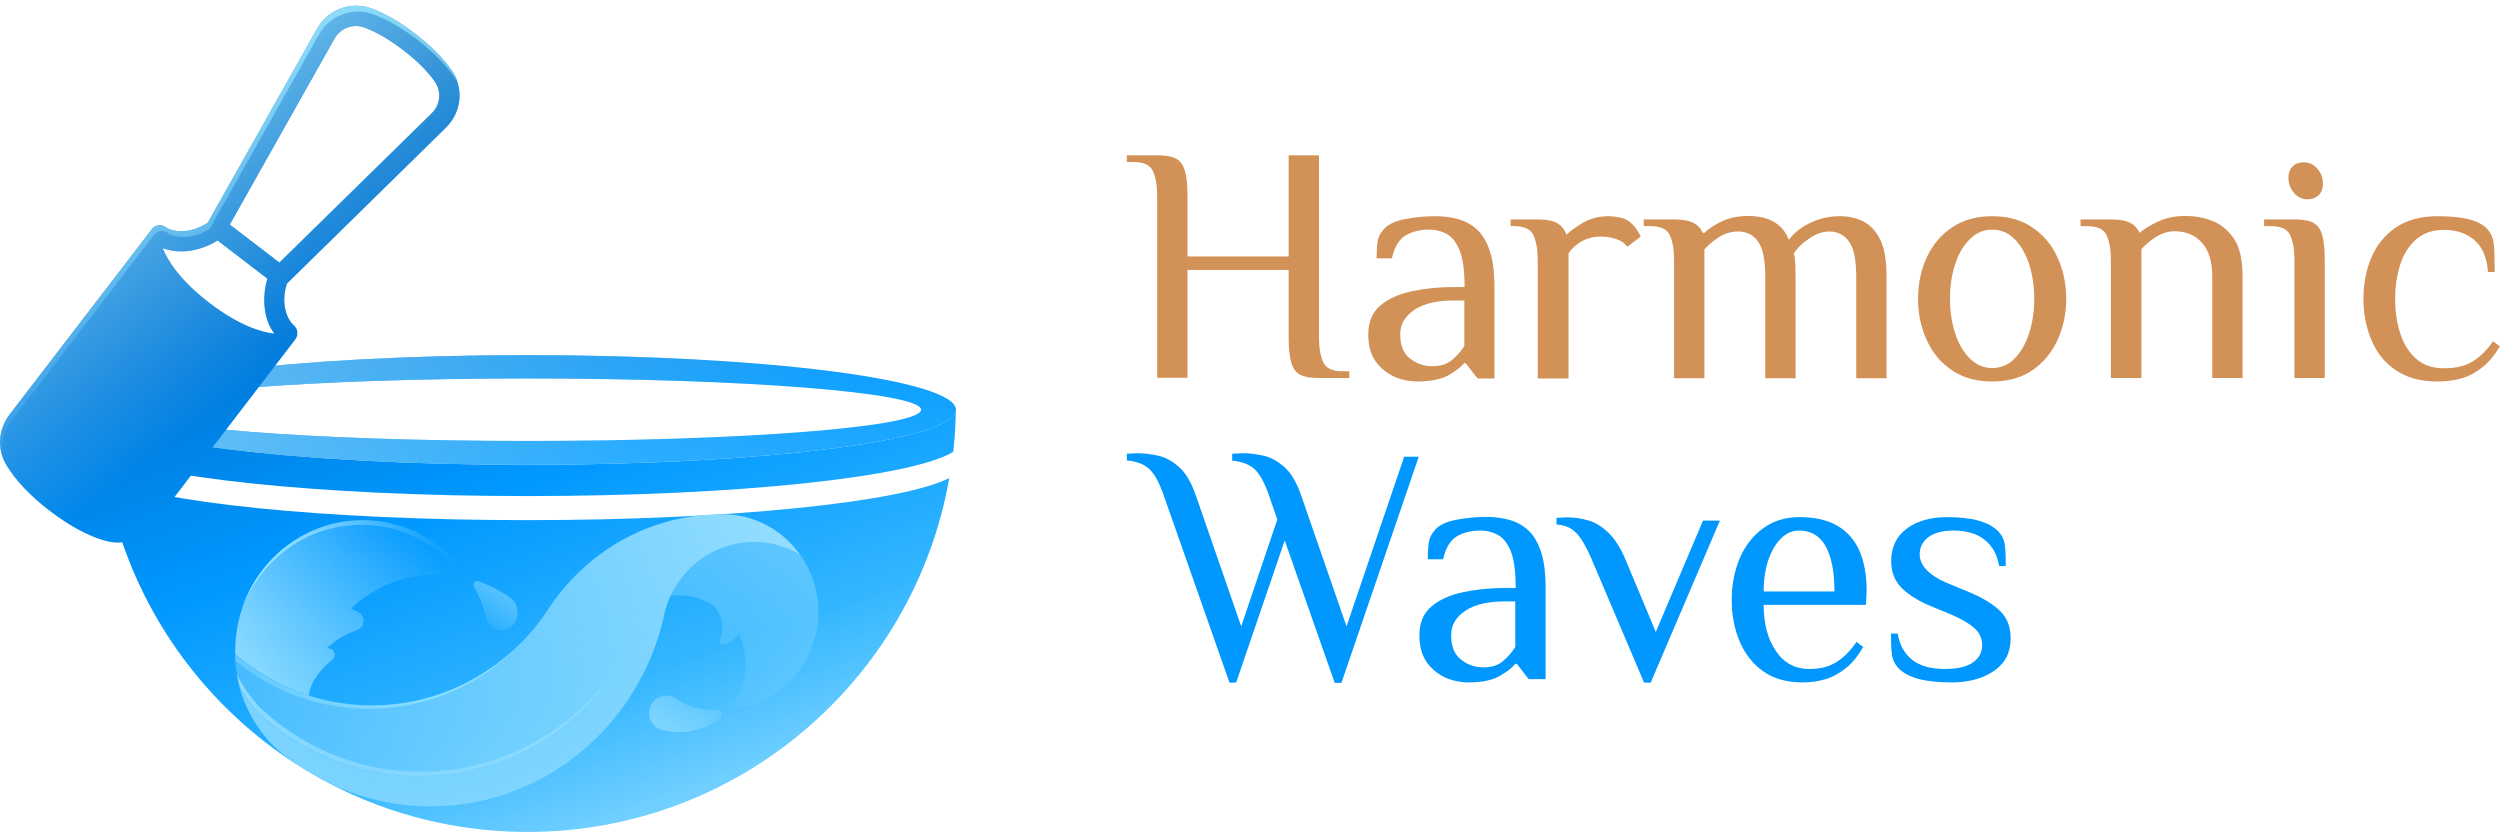
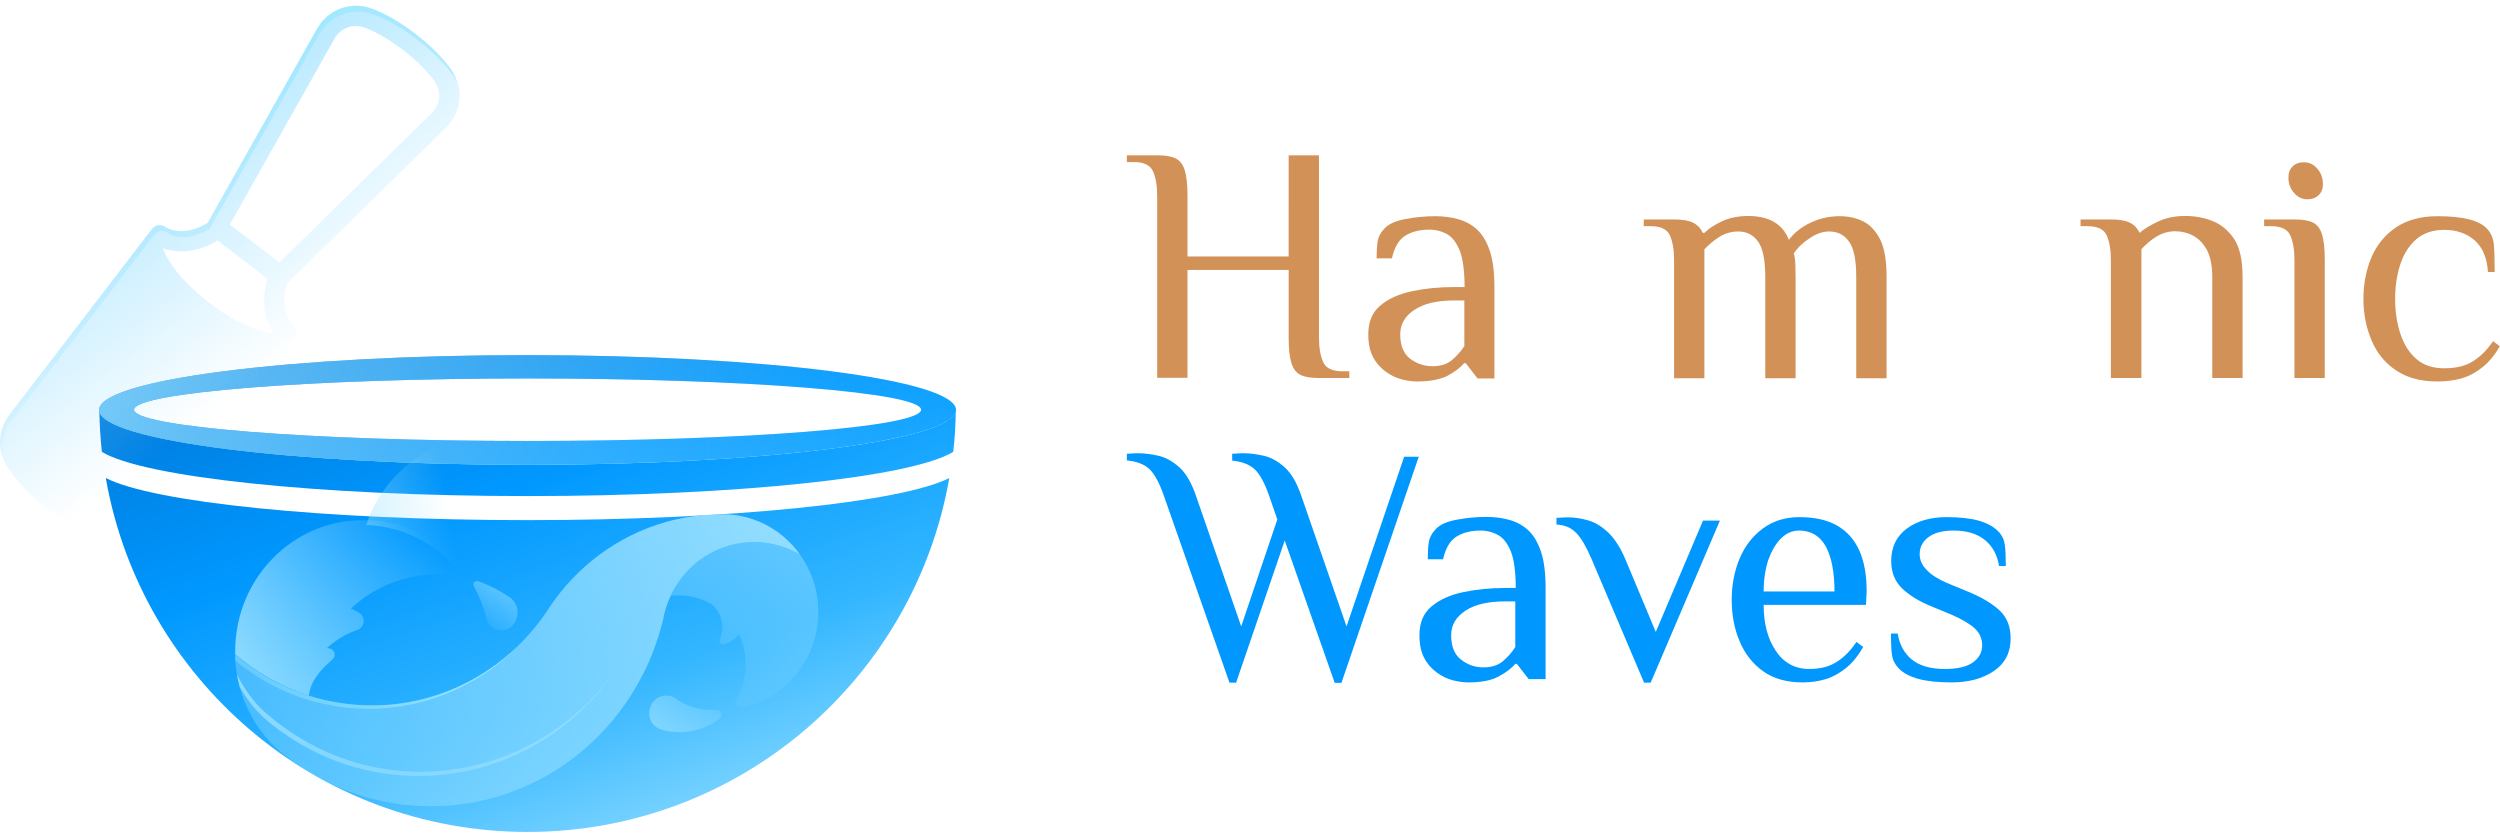
<svg xmlns="http://www.w3.org/2000/svg" version="1.1" id="Layer_1" x="0px" y="0px" viewBox="0 0 1080 362" style="enable-background:new 0 0 1080 362;" xml:space="preserve">
  <style type="text/css">
	.st0{fill:#D29156;}
	.st1{fill:#0098FF;}
	.st2{fill:url(#SVGID_1_);}
	.st3{fill:url(#SVGID_00000169542416753990347030000015196000466494748345_);}
	.st4{fill:url(#SVGID_00000071549205656126245780000017336118960918293183_);}
	.st5{opacity:0.76;fill:url(#SVGID_00000028324277952265611050000008071313861936412052_);}
	.st6{fill:url(#SVGID_00000052816482581411097750000011819427676930586517_);}
	.st7{fill:url(#SVGID_00000113350051402228296640000012530763258926598813_);}
	.st8{fill:url(#SVGID_00000104685788463706636610000016550996441933858462_);}
	.st9{fill:url(#SVGID_00000003801472307894410700000018183587444466888864_);}
	.st10{fill:url(#SVGID_00000096024547653777396540000006096702871055775108_);}
	.st11{fill:url(#SVGID_00000084530942207157517880000015897267419592801417_);}
	.st12{opacity:0.64;fill:url(#SVGID_00000001650980298489789530000017951951537592090775_);}
	.st13{fill:url(#SVGID_00000016064172028309173100000013537988470011149491_);}
	.st14{fill:url(#SVGID_00000080908785956442059060000015442900682465359522_);}
	.st15{fill:url(#SVGID_00000169546199583642557880000018123683039439511985_);}
	.st16{fill:url(#SVGID_00000050652656799416896870000015348346717649132438_);}
	.st17{opacity:0.84;fill:url(#SVGID_00000078748074031980597010000001262425133068541330_);}
	.st18{fill:url(#SVGID_00000005958108008564230750000011736480273356859835_);}
</style>
  <g>
    <g>
      <g>
        <path class="st0" d="M499.9,163.3V84.6c0-4.4-0.6-7.9-1.8-10.6c-1.2-2.7-4-4-8.4-4h-2.9v-2.9h13.1c3.4,0,6,0.4,7.9,1.3     c1.9,0.9,3.2,2.6,4,5.1c0.8,2.5,1.2,6.2,1.2,11.1v26.2h43.7V67.1h13.1v78.7c0,4.4,0.6,7.9,1.8,10.6c1.2,2.7,4,4,8.4,4h2.9v2.9     h-13.1c-3.4,0-6-0.4-7.9-1.3c-1.9-0.9-3.2-2.6-4-5.1c-0.8-2.5-1.2-6.2-1.2-11.1v-29.2H513v46.6H499.9z" />
        <path class="st0" d="M612.2,164.8c-2,0-4.2-0.3-6.6-0.9c-2.4-0.6-4.7-1.7-6.9-3.3c-2.2-1.6-4.1-3.6-5.5-6.3     c-1.4-2.6-2.1-5.9-2.1-9.9c0-5.3,1.7-9.5,5.2-12.4c3.4-2.9,8-5,13.7-6.2c5.7-1.2,11.8-1.8,18.3-1.8h4.4c0-6.8-0.7-12-2-15.5     c-1.4-3.5-3.2-6-5.5-7.3c-2.3-1.3-4.9-2-7.8-2c-4.1,0-7.5,0.9-10.3,2.6c-2.8,1.7-4.7,5-5.8,9.8h-6.6c0-2.5,0.1-4.9,0.4-7.1     c0.3-2.2,1.4-4.2,3.2-6c1.8-1.8,4.9-3.2,9-3.9c4.2-0.8,8.5-1.2,12.8-1.2c3.3,0,6.5,0.4,9.5,1.2c3.1,0.8,5.8,2.2,8.2,4.3     c2.4,2.1,4.3,5.2,5.7,9.2c1.4,4,2.1,9.4,2.1,16v39.4h-7.3l-5.1-6.6h-0.7c-1.5,1.8-3.8,3.6-7.1,5.4     C622.2,163.9,617.8,164.8,612.2,164.8z M618.8,158.2c3.6,0,6.4-0.9,8.5-2.7c2.1-1.8,3.9-3.8,5.3-6v-19.7h-4.4     c-7.3,0-13,1.3-17.1,4c-4.1,2.7-6.2,6.2-6.2,10.6c0,4.8,1.4,8.3,4.2,10.5C612,157.1,615.2,158.2,618.8,158.2z" />
-         <path class="st0" d="M664.3,163.3v-51c0-4.4-0.6-7.9-1.8-10.6c-1.2-2.7-4-4-8.4-4h-1.5v-2.9h11.7c3.7,0,6.5,0.5,8.4,1.6     c1.9,1.1,3.2,2.7,4,5c1.7-1.6,4.1-3.4,7.2-5.2c3.2-1.8,6.8-2.8,11-2.8c1.5,0,3,0.2,4.7,0.5c1.6,0.3,3,0.9,4.1,1.7     c1.1,0.8,2,1.7,2.8,2.8c0.8,1.1,1.6,2.3,2.3,3.8l-5.8,4.4c-1.1-1.5-2.6-2.6-4.7-3.3c-2.1-0.7-4.4-1.1-6.9-1.1c-2.9,0-5.6,0.7-8,2     c-2.4,1.3-4.4,3.1-5.8,5.3c0,0.5,0,1.2,0,2.1s0,1.7,0,2.3v49.6H664.3z" />
        <path class="st0" d="M723.2,163.3v-51c0-4.4-0.6-7.9-1.8-10.6c-1.2-2.7-4-4-8.4-4h-2.9v-2.9h13.1c3.7,0,6.5,0.5,8.4,1.5     c1.9,1,3.2,2.5,4,4.3h0.7c1.8-1.8,4.4-3.5,7.6-5c3.2-1.5,7-2.3,11.4-2.3c2.5,0,4.9,0.3,7.1,0.9c2.2,0.6,4.2,1.6,6,3.1     c1.8,1.5,3.3,3.5,4.4,6.3c2.5-3.3,5.8-5.8,9.8-7.6c4-1.8,8-2.6,12.1-2.6c3.7,0,7.1,0.7,10.1,2.2c3.1,1.5,5.5,4.1,7.4,7.8     c1.9,3.7,2.8,9.2,2.8,16.3v43.7h-13.1v-43.7c0-7.3-1-12.4-3.1-15.3c-2-2.9-4.9-4.4-8.6-4.4c-2.8,0-5.7,1-8.7,3.1     c-3,2-5.2,4.2-6.6,6.4c0.4,1.1,0.6,2.7,0.7,4.8c0,2.1,0.1,3.9,0.1,5.4v43.7h-13.1v-43.7c0-7.3-1-12.4-3.1-15.3     c-2-2.9-4.9-4.4-8.6-4.4c-2.9,0-5.6,0.8-8.1,2.3c-2.5,1.6-4.6,3.4-6.5,5.4v55.7H723.2z" />
-         <path class="st0" d="M860.6,164.8c-6.8,0-12.6-1.6-17.3-4.8c-4.8-3.2-8.4-7.5-10.9-13c-2.5-5.4-3.8-11.4-3.8-17.9     c0-6.6,1.3-12.6,3.8-18c2.5-5.4,6.2-9.7,10.9-12.9c4.8-3.2,10.5-4.8,17.3-4.8c6.8,0,12.6,1.6,17.3,4.8c4.8,3.2,8.4,7.5,10.9,12.9     c2.5,5.4,3.8,11.4,3.8,18c0,6.5-1.3,12.5-3.8,17.9c-2.5,5.4-6.2,9.8-10.9,13C873.2,163.2,867.4,164.8,860.6,164.8z M860.6,159     c3.7,0,6.9-1.3,9.6-4c2.7-2.7,4.8-6.3,6.3-10.8c1.5-4.5,2.3-9.5,2.3-15.1c0-5.6-0.8-10.7-2.3-15.2c-1.5-4.5-3.6-8-6.3-10.7     c-2.7-2.7-5.9-4-9.6-4c-3.6,0-6.8,1.3-9.5,4c-2.8,2.7-4.9,6.2-6.4,10.7c-1.5,4.5-2.3,9.5-2.3,15.2c0,5.5,0.8,10.6,2.3,15.1     c1.5,4.5,3.6,8.1,6.4,10.8C853.8,157.6,857,159,860.6,159z" />
        <path class="st0" d="M911.9,163.3v-51c0-4.4-0.6-7.9-1.8-10.6c-1.2-2.7-4-4-8.4-4h-2.9v-2.9h13.1c3.7,0,6.5,0.5,8.4,1.5     c1.9,1,3.2,2.5,4,4.3c1.9-1.7,4.6-3.3,8-4.9c3.4-1.6,7.3-2.4,11.7-2.4c4.2,0,8.1,0.7,11.9,2.2c3.7,1.5,6.8,4.1,9.3,7.8     c2.4,3.7,3.6,9.2,3.6,16.3v43.7h-13.1v-43.7c0-4.9-0.8-8.7-2.3-11.6c-1.6-2.9-3.6-4.9-6-6.2c-2.4-1.3-5-1.9-7.7-1.9     c-2.9,0-5.6,0.8-8.1,2.3s-4.6,3.4-6.5,5.4v55.7H911.9z" />
        <path class="st0" d="M991.2,163.3v-51c0-4.4-0.6-7.9-1.8-10.6c-1.2-2.7-4-4-8.4-4h-2.9v-2.9h13.1c3.4,0,6,0.4,7.9,1.3     c1.9,0.9,3.2,2.6,4,5.1c0.8,2.5,1.2,6.2,1.2,11.1v51H991.2z M996.8,86.1c-2.2,0-4.2-0.9-5.8-2.8c-1.6-1.8-2.4-4-2.4-6.6     c0-2,0.6-3.6,1.8-4.8c1.2-1.2,2.8-1.8,4.9-1.8c2.2,0,4.2,0.9,5.8,2.8c1.6,1.8,2.4,4,2.4,6.6c0,2-0.6,3.6-1.8,4.8     C1000.4,85.5,998.8,86.1,996.8,86.1z" />
        <path class="st0" d="M1053,164.8c-7.2,0-13.2-1.6-17.9-4.8c-4.8-3.2-8.3-7.5-10.6-13c-2.3-5.4-3.5-11.4-3.5-17.9     c0-6.6,1.2-12.6,3.5-18c2.3-5.4,5.9-9.7,10.6-12.9c4.8-3.2,10.7-4.8,17.9-4.8c5.1,0,9.5,0.4,13,1.2c3.5,0.8,6.2,2.1,8.1,3.9     c1.8,1.8,2.9,4.1,3.2,6.8c0.3,2.7,0.4,6.7,0.4,12.2h-2.9c-0.4-6.2-2.4-10.8-5.9-13.8c-3.5-3-7.9-4.4-13-4.4c-4.9,0-8.8,1.3-12,4     c-3.1,2.7-5.4,6.2-6.9,10.7c-1.5,4.5-2.3,9.5-2.3,15.2c0,5.5,0.8,10.6,2.3,15.1c1.5,4.5,3.8,8.1,6.9,10.8c3.1,2.7,7.1,4,12,4     c5.1,0,9.3-1,12.5-3.1c3.2-2,6.1-4.9,8.6-8.6l2.9,2.2c-2.1,3.7-4.6,6.7-7.3,8.9c-2.7,2.2-5.7,3.9-9,4.9     C1060.5,164.3,1056.9,164.8,1053,164.8z" />
      </g>
      <g>
        <path class="st1" d="M531.1,294.8l-28.3-80.6c-1.9-5.5-4-9.4-6.2-11.5c-2.2-2.1-5.5-3.4-9.8-3.8V196c0.4,0,1.1,0,2.3-0.1     c1.1-0.1,2-0.1,2.7-0.1c2.7,0,5.6,0.4,8.7,1.1c3.1,0.7,6.1,2.4,9,5c2.9,2.6,5.3,6.8,7.2,12.4l19.5,56.3l15.6-46.2l-3.5-10.1     c-1.9-5.5-4-9.4-6.2-11.5c-2.2-2.1-5.5-3.4-9.8-3.8V196c0.4,0,1.1,0,2.3-0.1c1.1-0.1,2-0.1,2.7-0.1c2.7,0,5.6,0.4,8.7,1.1     c3.1,0.7,6.1,2.4,9,5c2.9,2.6,5.3,6.8,7.2,12.4l19.5,56.3l24.9-73.3h6.3l-33.4,97.7h-2.9L555,233.5l-21,61.4H531.1z" />
        <path class="st1" d="M634.3,294.8c-2,0-4.2-0.3-6.6-0.9c-2.4-0.6-4.7-1.7-6.9-3.3c-2.2-1.6-4.1-3.6-5.5-6.3     c-1.4-2.6-2.1-5.9-2.1-9.9c0-5.3,1.7-9.5,5.2-12.4c3.4-2.9,8-5,13.7-6.2c5.7-1.2,11.8-1.8,18.3-1.8h4.4c0-6.8-0.7-12-2-15.5     c-1.4-3.5-3.2-6-5.5-7.3c-2.3-1.3-4.9-2-7.8-2c-4.1,0-7.5,0.9-10.3,2.6c-2.8,1.8-4.7,5-5.8,9.8h-6.6c0-2.5,0.1-4.9,0.4-7.1     c0.3-2.2,1.4-4.2,3.2-6.1c1.8-1.8,4.9-3.2,9-3.9c4.2-0.8,8.5-1.2,12.8-1.2c3.3,0,6.5,0.4,9.5,1.2c3.1,0.8,5.8,2.2,8.2,4.3     c2.4,2.1,4.3,5.2,5.7,9.2c1.4,4,2.1,9.4,2.1,16v39.4h-7.3l-5.1-6.6h-0.7c-1.5,1.8-3.8,3.6-7.1,5.4     C644.2,294,639.8,294.8,634.3,294.8z M640.8,288.3c3.6,0,6.4-0.9,8.5-2.7c2.1-1.8,3.9-3.8,5.3-6.1v-19.7h-4.4     c-7.3,0-13,1.3-17.1,4c-4.1,2.7-6.2,6.2-6.2,10.6c0,4.8,1.4,8.3,4.2,10.5C634,287.2,637.2,288.3,640.8,288.3z" />
        <path class="st1" d="M710.2,294.8l-22.6-53.2c-2.3-5.4-4.6-9.3-6.7-11.4c-2.1-2.2-5-3.4-8.5-3.6v-2.9c0.4,0,1.1,0,2.3-0.1     c1.1-0.1,2-0.1,2.7-0.1c3,0,6,0.5,9,1.4c3,0.9,5.8,2.7,8.5,5.3c2.7,2.6,5.2,6.5,7.3,11.5l13.1,31.3l20.4-48.1h7.3l-29.9,70H710.2     z" />
        <path class="st1" d="M778.7,294.8c-6.8,0-12.5-1.6-17-4.8c-4.5-3.2-7.9-7.5-10.2-13c-2.3-5.4-3.4-11.4-3.4-17.9     c0-6.6,1.2-12.6,3.5-18c2.3-5.4,5.7-9.7,10.1-12.9c4.4-3.2,9.6-4.8,15.6-4.8c6.6,0,12.1,1.2,16.4,3.7c4.3,2.5,7.5,6.1,9.6,10.9     c2.1,4.8,3.1,10.6,3.1,17.5l-0.3,5.8h-44.2c0,8,1.7,14.6,5.2,19.8c3.4,5.2,8.3,7.9,14.5,7.9c4.8,0,8.7-1,11.9-3.1     c3.2-2,6-4.9,8.5-8.6l2.9,2.2c-2.1,3.7-4.5,6.7-7.2,8.9c-2.7,2.2-5.6,3.9-8.7,4.9C785.8,294.3,782.4,294.8,778.7,294.8z      M761.9,255.5h30.6c0-8.5-1.3-14.9-3.8-19.5c-2.5-4.5-6.4-6.8-11.5-6.8c-2.9,0-5.5,1.1-7.8,3.4c-2.3,2.3-4.1,5.4-5.5,9.3     C762.6,245.9,761.9,250.4,761.9,255.5z" />
        <path class="st1" d="M843.1,294.8c-5.8,0-10.6-0.5-14.3-1.5c-3.7-1-6.5-2.5-8.3-4.3c-1.8-1.8-2.9-3.9-3.2-6.3     c-0.3-2.3-0.4-5.3-0.4-9h2.9c0.8,4.8,2.8,8.5,6.1,11.2c3.3,2.7,8.1,4.1,14.3,4.1c5.5,0,9.6-1,12.2-2.9c2.6-1.9,3.9-4.4,3.9-7.3     c0-2.9-1.1-5.4-3.3-7.4c-2.2-2-5.5-3.9-9.8-5.8l-8.7-3.6c-5.5-2.2-9.8-4.9-12.9-7.9c-3.1-3.1-4.6-7-4.6-11.7     c0-6.1,2.3-10.8,6.8-14.1s10.3-4.9,17.2-4.9c5.5,0,10.1,0.5,13.7,1.5c3.6,1,6.3,2.5,8.2,4.3s2.9,3.9,3.2,6.3     c0.3,2.3,0.4,5.3,0.4,9h-2.9c-0.8-4.8-2.8-8.5-6.1-11.2c-3.3-2.7-7.8-4.1-13.6-4.1c-4.8,0-8.4,1-10.9,2.9     c-2.5,1.9-3.7,4.4-3.7,7.3c0,2.5,1,4.8,3.1,6.9c2,2.1,4.9,3.9,8.6,5.5l8.7,3.6c6.2,2.5,10.9,5.3,14.1,8.3c3.2,3,4.8,7,4.8,12.1     c0,6.1-2.4,10.8-7.3,14.1S850.4,294.8,843.1,294.8z" />
      </g>
    </g>
    <g>
      <linearGradient id="SVGID_1_" gradientUnits="userSpaceOnUse" x1="171.694" y1="17.713" x2="298.542" y2="377.365">
        <stop offset="0" style="stop-color:#0069BF" />
        <stop offset="0.254" style="stop-color:#0077D8" />
        <stop offset="0.517" style="stop-color:#0098FF" />
        <stop offset="0.768" style="stop-color:#33B6FF" />
        <stop offset="1" style="stop-color:#94DEFF" />
      </linearGradient>
      <path class="st2" d="M227.9,153.4c-102.2,0-185.1,10.6-185.1,23.7c0,13.1,82.9,23.7,185.1,23.7S413,190.2,413,177.1    C413,164,330.1,153.4,227.9,153.4z M227.9,190.5c-93.9,0-170-6.1-170-13.5s76.1-13.5,170-13.5c93.9,0,170,6.1,170,13.5    S321.8,190.5,227.9,190.5z" />
      <g>
        <linearGradient id="SVGID_00000067205075763401358980000017539693650223672459_" gradientUnits="userSpaceOnUse" x1="169.29" y1="18.561" x2="296.138" y2="378.213">
          <stop offset="0" style="stop-color:#0069BF" />
          <stop offset="0.254" style="stop-color:#0077D8" />
          <stop offset="0.517" style="stop-color:#0098FF" />
          <stop offset="0.768" style="stop-color:#33B6FF" />
          <stop offset="1" style="stop-color:#94DEFF" />
        </linearGradient>
        <path style="fill:url(#SVGID_00000067205075763401358980000017539693650223672459_);" d="M227.9,200.8     c-101.2,0-183.3-10.4-185-23.3c0.1,6,0.5,11.9,1.1,17.7c17.8,10.9,93.4,19.1,183.9,19.1c90.5,0,166.1-8.2,183.9-19.1     c0.7-5.8,1-11.7,1.1-17.7C411.2,190.4,329.1,200.8,227.9,200.8z" />
      </g>
      <g>
        <linearGradient id="SVGID_00000143607919612874696030000003670118835132093316_" gradientUnits="userSpaceOnUse" x1="161.277" y1="21.387" x2="288.125" y2="381.039">
          <stop offset="0" style="stop-color:#0069BF" />
          <stop offset="0.254" style="stop-color:#0077D8" />
          <stop offset="0.517" style="stop-color:#0098FF" />
          <stop offset="0.768" style="stop-color:#33B6FF" />
          <stop offset="1" style="stop-color:#94DEFF" />
        </linearGradient>
        <path style="fill:url(#SVGID_00000143607919612874696030000003670118835132093316_);" d="M45.7,206.5     c15.2,86.9,91,152.9,182.2,152.9c91.2,0,167-66,182.2-152.9c-20.4,10.4-94.3,18.2-182.2,18.2C139.9,224.7,66.1,217,45.7,206.5z" />
      </g>
      <linearGradient id="SVGID_00000009560152984889359850000018016167210974583680_" gradientUnits="userSpaceOnUse" x1="28.073" y1="177.078" x2="418.875" y2="177.078">
        <stop offset="0" style="stop-color:#94DEFF" />
        <stop offset="1" style="stop-color:#94DEFF;stop-opacity:0" />
      </linearGradient>
      <path style="opacity:0.76;fill:url(#SVGID_00000009560152984889359850000018016167210974583680_);" d="M227.9,153.4    c-102.2,0-185.1,10.6-185.1,23.7c0,13.1,82.9,23.7,185.1,23.7S413,190.2,413,177.1C413,164,330.1,153.4,227.9,153.4z M227.9,190.5    c-93.9,0-170-6.1-170-13.5s76.1-13.5,170-13.5c93.9,0,170,6.1,170,13.5S321.8,190.5,227.9,190.5z" />
      <linearGradient id="SVGID_00000065753153101662703710000000102818614138043268_" gradientUnits="userSpaceOnUse" x1="226.094" y1="239.118" x2="205.996" y2="272.967">
        <stop offset="0" style="stop-color:#94DEFF" />
        <stop offset="1" style="stop-color:#94DEFF;stop-opacity:0" />
      </linearGradient>
      <path style="fill:url(#SVGID_00000065753153101662703710000000102818614138043268_);" d="M221.7,269.8c0,0.1-0.1,0.1-0.1,0.2    c-3.5,4.1-10.1,2.6-11.4-2.7c-1.2-4.9-3.1-9.6-5.5-13.9c-0.7-1.3,0.5-2.8,1.9-2.3c4.8,1.7,9.3,4,13.5,6.9    C224,260.6,224.8,266.1,221.7,269.8z" />
      <linearGradient id="SVGID_00000135679723641899832790000003184630355781789588_" gradientUnits="userSpaceOnUse" x1="274.531" y1="328.549" x2="314.197" y2="289.411">
        <stop offset="0" style="stop-color:#94DEFF" />
        <stop offset="1" style="stop-color:#94DEFF;stop-opacity:0" />
      </linearGradient>
      <path style="fill:url(#SVGID_00000135679723641899832790000003184630355781789588_);" d="M309.5,306.7c2-0.1,3,2.5,1.4,3.7    c-4.8,3.7-10.8,5.9-17.4,5.9c-2.7,0-5.3-0.4-7.8-1.1c-4.1-1.2-6.3-5.7-4.8-9.6c0.1-0.2,0.1-0.4,0.2-0.6c1.8-4.4,7.3-5.9,11.1-3.1    C296.4,304.9,301.9,307,309.5,306.7z" />
      <linearGradient id="SVGID_00000150787201152075252840000010135427881823782578_" gradientUnits="userSpaceOnUse" x1="342.386" y1="154.324" x2="310.741" y2="319.768">
        <stop offset="0" style="stop-color:#94DEFF" />
        <stop offset="1" style="stop-color:#94DEFF;stop-opacity:0" />
      </linearGradient>
      <path style="fill:url(#SVGID_00000150787201152075252840000010135427881823782578_);" d="M345.6,239.6c-5.8-3.4-12.6-5.4-19.8-5.4    c-15.9,0-29.6,9.5-36.1,23.2c1.1-0.2,2.3-0.2,3.5-0.2c5.3,0,10.3,1.5,14.6,4.1c2.1,2,3.6,4.6,4.1,7.6c0.4,2.6,0,5.1-0.9,7.3    c-0.5,1.2,0.5,2.4,1.7,2.1c2.6-0.7,4.9-2.2,6.6-4.2c1.8,3.9,2.8,8.2,2.8,12.8c0,5.6-1.5,10.8-4.1,15.3c-1,1.7,0.5,3.8,2.5,3.4    c18.8-3.8,33-20.8,33-41.3C353.5,255.1,350.6,246.5,345.6,239.6z" />
      <linearGradient id="SVGID_00000103265971384779656000000012326580973850874272_" gradientUnits="userSpaceOnUse" x1="311.918" y1="188.496" x2="26.116" y2="431.308">
        <stop offset="0" style="stop-color:#94DEFF" />
        <stop offset="1" style="stop-color:#94DEFF;stop-opacity:0" />
      </linearGradient>
      <path style="fill:url(#SVGID_00000103265971384779656000000012326580973850874272_);" d="M345.6,239.6c-5.8-3.4-12.6-5.4-19.8-5.4    c-7,0-13.7,1.9-19.4,5.1c-9.5,5.4-16.7,14.7-19.4,25.8c-0.2,0.7-0.3,1.3-0.4,2c-1.8,7.5-4.3,14.7-7.5,21.5    c-0.4,0.8-0.8,1.6-1.2,2.4c-9.2,18.3-23.5,33.5-40.9,43.6c-3.8,2.2-7.8,4.2-11.9,5.9c-12,5.1-25.2,7.8-39,7.8    c-15,0-29.3-3.3-42.2-9.2c-5.6-2.6-11-5.7-16.1-9.3c-3.2-2.2-6.2-4.6-9.1-7.2c0,0-0.1-0.1-0.1-0.1c-10.3-10.1-16.8-24.2-17.1-39.8    c9.3,8,20.1,14.1,31.9,17.8c8.6,2.7,17.8,4.2,27.3,4.2c18.8,0,36.3-5.8,50.8-15.7c7.9-5.4,15-12,20.9-19.6c1.6-2,3.1-4.2,4.6-6.4    c0,0,0-0.1,0-0.1c11.9-18.1,29.9-31.6,51-37.5c7.6-2.1,15.5-3.2,23.7-3.2h0.8c0.5,0,1.1,0,1.6,0c0.2,0,0.4,0,0.5,0    C327.4,223,338.6,229.7,345.6,239.6z" />
      <linearGradient id="SVGID_00000149343801744566447880000002213584681242673848_" gradientUnits="userSpaceOnUse" x1="96.507" y1="288.199" x2="185.62" y2="232.459">
        <stop offset="0" style="stop-color:#94DEFF" />
        <stop offset="1" style="stop-color:#94DEFF;stop-opacity:0" />
      </linearGradient>
      <path style="fill:url(#SVGID_00000149343801744566447880000002213584681242673848_);" d="M196.9,248.7c-2.6-0.4-5.2-0.6-7.9-0.6    c-14.4,0-27.5,5.6-37.4,14.8c1.2,0.5,2.3,1.1,3.4,1.7c3.1,1.7,2.7,6.4-0.6,7.5c-4.9,1.7-9.4,4.4-13.2,7.9c0.3,0,0.7,0,1,0.1    c2.3,0.3,3.2,3.2,1.5,4.7c-4.8,4.2-9.4,9-10.2,15.3c0,0.1,0,0.2,0,0.4h0c-11.8-3.8-22.6-9.9-31.9-17.9c0-0.4,0-0.8,0-1.2    c0-31.4,24.7-56.7,55.2-56.7c16.9,0,32.1,7.8,42.2,20.1C200.3,246.5,199,249,196.9,248.7z" />
      <linearGradient id="SVGID_00000119804900192029915780000014269078727282583472_" gradientUnits="userSpaceOnUse" x1="200.078" y1="249.327" x2="80.085" y2="351.271">
        <stop offset="0" style="stop-color:#9CEBFF" />
        <stop offset="1" style="stop-color:#94DEFF;stop-opacity:0" />
      </linearGradient>
      <path style="fill:url(#SVGID_00000119804900192029915780000014269078727282583472_);" d="M211.5,289.1c3.9-2.6,7.5-5.5,11-8.7    c-3.8,3.8-8,7.1-12.4,10.1c-14.6,9.9-32.1,15.7-50.8,15.7c-9.5,0-18.7-1.5-27.3-4.2c-11.1-3.5-21.4-9.2-30.3-16.6    c-0.1-0.9-0.1-1.8-0.1-2.7c9.2,8,20.1,14.1,31.9,17.9c8.6,2.7,17.8,4.2,27.3,4.2C179.4,304.8,196.9,299,211.5,289.1z" />
      <linearGradient id="SVGID_00000012457518696726549440000001375727916284769153_" gradientUnits="userSpaceOnUse" x1="118.403" y1="296.185" x2="279.799" y2="282.941">
        <stop offset="0" style="stop-color:#94DEFF" />
        <stop offset="1" style="stop-color:#94DEFF;stop-opacity:0" />
      </linearGradient>
-       <path style="opacity:0.64;fill:url(#SVGID_00000012457518696726549440000001375727916284769153_);" d="M345.6,239.6    c-5.9-3.4-12.6-5.4-19.8-5.4c-7,0-13.7,1.8-19.4,5.1c-9.5,5.4-16.7,14.7-19.5,25.8c-0.2,0.6-0.3,1.3-0.4,2    c-1.8,7.5-4.3,14.7-7.5,21.5c-0.4,0.8-0.8,1.6-1.2,2.4c-9.2,18.3-23.5,33.4-40.9,43.6c-3.8,2.2-7.8,4.2-11.9,5.9    c-12,5.1-25.2,7.9-39,7.9c-15,0-29.3-3.3-42.2-9.3c-5.6-2.6-11-5.7-16.1-9.2c-3.2-2.2-6.2-4.6-9.1-7.2c0,0-0.1-0.1-0.1-0.1    c-7.1-7-12.4-15.9-15.1-25.9c2.6,4.8,6,9.1,9.8,12.9c0.1,0,0.1,0.1,0.1,0.1c2.9,2.6,5.9,5,9.1,7.2c5.1,3.6,10.4,6.7,16.1,9.3    c12.9,5.9,27.2,9.2,42.2,9.2c13.8,0,27-2.8,39-7.8c4.1-1.7,8.1-3.7,11.9-5.9c17.4-10.1,31.7-25.3,40.9-43.6    c0.4-0.8,0.8-1.6,1.2-2.4c3.2-6.8,5.8-14,7.5-21.5c0.1-0.7,0.3-1.3,0.4-2c2.8-11.1,9.9-20.3,19.5-25.8c3.1-1.7,6.4-3.1,9.9-4h1.5    c0.5,0,1,0,1.6,0c0.2,0,0.4,0,0.5,0C327.4,223,338.6,229.7,345.6,239.6z" />
      <linearGradient id="SVGID_00000057138695893087589400000009263045392355356338_" gradientUnits="userSpaceOnUse" x1="236.771" y1="248.424" x2="73.509" y2="387.128">
        <stop offset="0" style="stop-color:#94DEFF" />
        <stop offset="1" style="stop-color:#94DEFF;stop-opacity:0" />
      </linearGradient>
      <path style="fill:url(#SVGID_00000057138695893087589400000009263045392355356338_);" d="M266,289.2    c-8.9,13.3-20.6,24.4-34.3,32.3c-3.8,2.2-7.8,4.2-11.9,5.9c-12,5.1-25.2,7.8-39,7.8c-15,0-29.3-3.3-42.2-9.2    c-5.6-2.6-11-5.7-16.1-9.3c-3.2-2.2-6.2-4.6-9.1-7.2c-0.1,0-0.1-0.1-0.1-0.1c-3.9-3.8-7.2-8.1-9.8-12.9c0,0,0,0,0-0.1    c-0.4-1.6-0.8-3.2-1.1-4.9c2.6,5.3,6,10.1,10,14.3c0.1,0,0.1,0.1,0.1,0.1c2.8,2.6,5.8,5.1,8.9,7.4c4.9,3.7,10.2,6.9,15.8,9.7    c12.7,6.3,26.9,10,41.9,10.4c13.8,0.4,27-2.1,39.2-6.8c4.1-1.6,8.1-3.4,12-5.6C244.5,313.5,256.7,302.5,266,289.2z" />
      <linearGradient id="SVGID_00000140012895022646071900000006626393673327017658_" gradientUnits="userSpaceOnUse" x1="137.204" y1="242.745" x2="229.925" y2="342.883">
        <stop offset="0" style="stop-color:#94DEFF" />
        <stop offset="1" style="stop-color:#94DEFF;stop-opacity:0" />
      </linearGradient>
      <path style="fill:url(#SVGID_00000140012895022646071900000006626393673327017658_);" d="M266,289.2    c-8.9,13.3-20.6,24.4-34.3,32.3c-3.8,2.2-7.8,4.2-11.9,5.9c-12,5.1-25.2,7.8-39,7.8c-15,0-29.3-3.3-42.2-9.2    c-5.6-2.6-11-5.7-16.1-9.3c-3.2-2.2-6.2-4.6-9.1-7.2c-0.1,0-0.1-0.1-0.1-0.1c-3.9-3.8-7.2-8.1-9.8-12.9c0,0,0,0,0-0.1    c-0.4-1.6-0.8-3.2-1.1-4.9c2.6,5.3,6,10.1,10,14.3c0.1,0,0.1,0.1,0.1,0.1c2.8,2.6,5.8,5.1,8.9,7.4c4.9,3.7,10.2,6.9,15.8,9.7    c12.7,6.3,26.9,10,41.9,10.4c13.8,0.4,27-2.1,39.2-6.8c4.1-1.6,8.1-3.4,12-5.6C244.5,313.5,256.7,302.5,266,289.2z" />
      <linearGradient id="SVGID_00000050649151020683571200000003703148625554603921_" gradientUnits="userSpaceOnUse" x1="107.327" y1="247.253" x2="196.137" y2="233.196">
        <stop offset="0" style="stop-color:#9CEBFF" />
        <stop offset="1" style="stop-color:#94DEFF;stop-opacity:0" />
      </linearGradient>
-       <path style="fill:url(#SVGID_00000050649151020683571200000003703148625554603921_);" d="M199,247.8c-9.6-12.3-24.2-20.4-40.8-21    c-24.2-1-45.4,14.2-53.7,36.2c7.4-22.3,28-38.3,52.2-38.3c16.9,0,32.1,7.8,42.2,20.1C199.7,245.8,199.6,247,199,247.8z" />
+       <path style="fill:url(#SVGID_00000050649151020683571200000003703148625554603921_);" d="M199,247.8c-9.6-12.3-24.2-20.4-40.8-21    c7.4-22.3,28-38.3,52.2-38.3c16.9,0,32.1,7.8,42.2,20.1C199.7,245.8,199.6,247,199,247.8z" />
      <linearGradient id="SVGID_00000078736835055306717550000004276353974169676985_" gradientUnits="userSpaceOnUse" x1="76.365" y1="51.336" x2="203.214" y2="410.987">
        <stop offset="0" style="stop-color:#0069BF" />
        <stop offset="0.254" style="stop-color:#0077D8" />
        <stop offset="0.517" style="stop-color:#0098FF" />
        <stop offset="0.768" style="stop-color:#33B6FF" />
        <stop offset="1" style="stop-color:#94DEFF" />
      </linearGradient>
-       <path style="fill:url(#SVGID_00000078736835055306717550000004276353974169676985_);" d="M192.7,55.1c6.8-6.7,7.8-17.2,2.3-24.9    c-3.7-5.2-8.9-10.4-15.5-15.5c-6.6-5.1-13-8.8-19-11c-8.9-3.3-18.8,0.4-23.5,8.7L89.7,96.3c-1.5,0.9-5.2,3.1-9.7,3.5    c-5.3,0.5-8.3-1.5-8.3-1.6c-0.9-0.7-2.1-1-3.2-0.9c-1.1,0.1-2.2,0.7-2.9,1.7L4.1,179.1c-4.9,6.4-5.5,15.1-1.3,21.9    c4,6.6,10.3,13.3,18.7,19.7c8.4,6.4,16.4,10.8,23.9,12.9c1.8,0.5,3.6,0.8,5.3,0.8c6,0,11.7-2.8,15.5-7.7l61.4-80.1    c1.4-1.9,1.1-4.6-0.7-6.1c-0.1-0.1-2.9-2.4-3.8-7.7c-0.8-4.5,0.3-8.7,0.9-10.3L192.7,55.1z M144.5,16.7c2.6-4.6,8-6.6,12.9-4.8    c5.2,1.9,10.8,5.2,16.7,9.7c5.9,4.5,10.5,9.1,13.7,13.6c3,4.3,2.5,10-1.3,13.7l-65.8,64.5L99.3,97L144.5,16.7z M80.8,108.5    c6-0.6,10.8-3.1,13.2-4.6l21.5,16.5c-0.8,2.7-2,8-1,13.9c0.7,4.5,2.4,7.7,4,9.8c-5.5-0.6-15-3.3-28.1-13.3    c-13-10-18.1-18.5-20.1-23.6C72.7,108.1,76.3,108.9,80.8,108.5z" />
      <linearGradient id="SVGID_00000082344441297543876280000014474805690448297882_" gradientUnits="userSpaceOnUse" x1="43.332" y1="42.678" x2="126.54" y2="152.309">
        <stop offset="0" style="stop-color:#94DEFF" />
        <stop offset="1" style="stop-color:#94DEFF;stop-opacity:0" />
      </linearGradient>
      <path style="opacity:0.84;fill:url(#SVGID_00000082344441297543876280000014474805690448297882_);" d="M192.7,55.1    c6.8-6.7,7.8-17.2,2.3-24.9c-3.7-5.2-8.9-10.4-15.5-15.5c-6.6-5.1-13-8.8-19-11c-8.9-3.3-18.8,0.4-23.5,8.7L89.7,96.3    c-1.5,0.9-5.2,3.1-9.7,3.5c-5.3,0.5-8.3-1.5-8.3-1.6c-0.9-0.7-2.1-1-3.2-0.9c-1.1,0.1-2.2,0.7-2.9,1.7L4.1,179.1    c-4.9,6.4-5.5,15.1-1.3,21.9c4,6.6,10.3,13.3,18.7,19.7c8.4,6.4,16.4,10.8,23.9,12.9c1.8,0.5,3.6,0.8,5.3,0.8    c6,0,11.7-2.8,15.5-7.7l61.4-80.1c1.4-1.9,1.1-4.6-0.7-6.1c-0.1-0.1-2.9-2.4-3.8-7.7c-0.8-4.5,0.3-8.7,0.9-10.3L192.7,55.1z     M144.5,16.7c2.6-4.6,8-6.6,12.9-4.8c5.2,1.9,10.8,5.2,16.7,9.7c5.9,4.5,10.5,9.1,13.7,13.6c3,4.3,2.5,10-1.3,13.7l-65.8,64.5    L99.3,97L144.5,16.7z M80.8,108.5c6-0.6,10.8-3.1,13.2-4.6l21.5,16.5c-0.8,2.7-2,8-1,13.9c0.7,4.5,2.4,7.7,4,9.8    c-5.5-0.6-15-3.3-28.1-13.3c-13-10-18.1-18.5-20.1-23.6C72.7,108.1,76.3,108.9,80.8,108.5z" />
      <linearGradient id="SVGID_00000061471279276441158760000006917502059865569189_" gradientUnits="userSpaceOnUse" x1="62.236" y1="-27.669" x2="117.052" y2="185.677">
        <stop offset="0" style="stop-color:#9CEBFF" />
        <stop offset="1" style="stop-color:#94DEFF;stop-opacity:0" />
      </linearGradient>
      <path style="fill:url(#SVGID_00000061471279276441158760000006917502059865569189_);" d="M195,30.2c-3.7-5.2-8.9-10.5-15.5-15.5    c-6.6-5.1-13-8.8-19-11c-8.9-3.3-18.8,0.4-23.5,8.7L89.7,96.3c-1.4,0.9-5.2,3-9.7,3.5c-5.3,0.5-8.3-1.6-8.3-1.6    c-0.9-0.7-2.1-1-3.2-0.9c-1.2,0.1-2.2,0.8-2.9,1.7L4.1,179.1c-4.6,6.1-5.4,14.1-2,20.7c-2.1-6.1-1.1-13,3-18.3l61.4-80    c0.7-0.9,1.7-1.5,2.9-1.7c1.1-0.1,2.3,0.2,3.2,0.9c0.1,0.1,3,2.1,8.3,1.6c4.5-0.4,8.3-2.6,9.7-3.5l47.2-83.9    c4.7-8.3,14.6-12,23.5-8.7c6,2.2,12.4,5.9,19,11s11.8,10.3,15.5,15.5c0.6,0.8,1,1.6,1.4,2.4C196.8,33.3,196,31.7,195,30.2z" />
    </g>
  </g>
</svg>